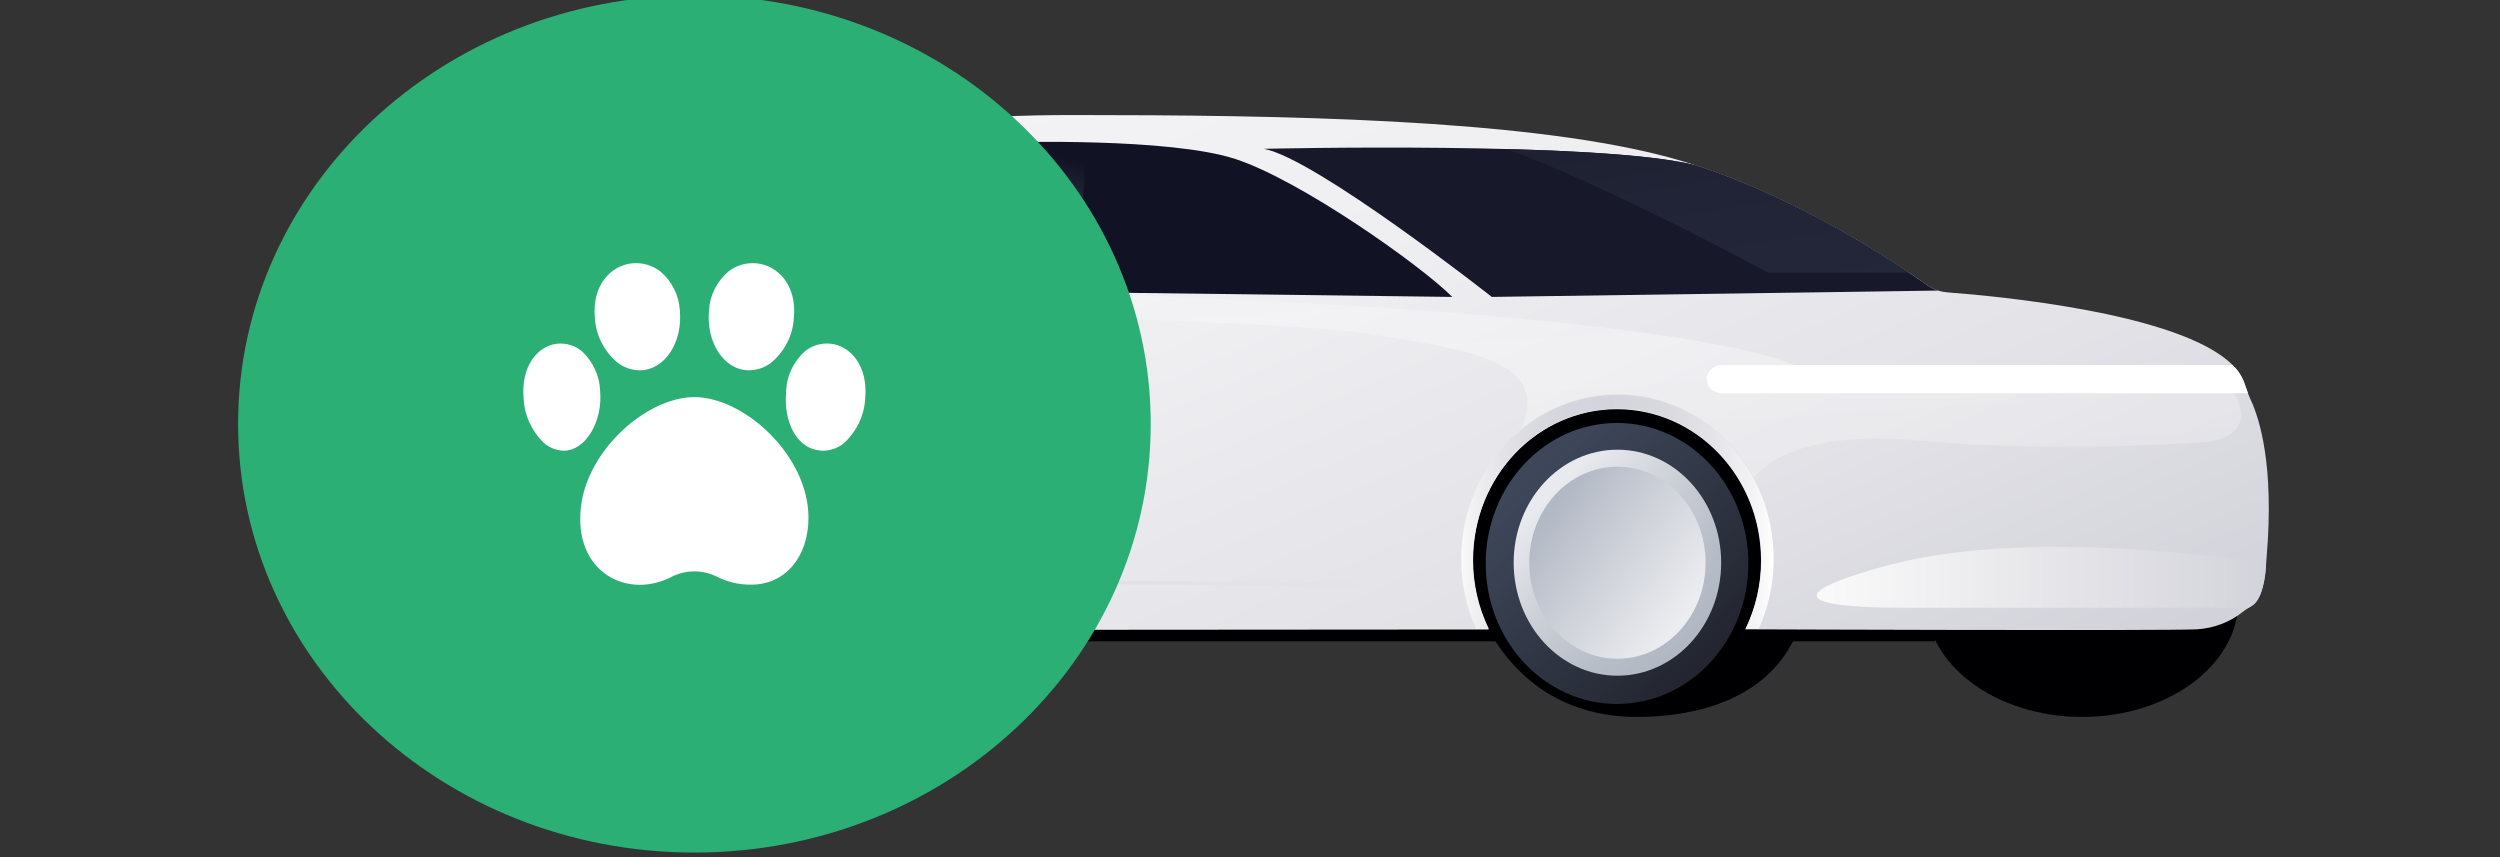
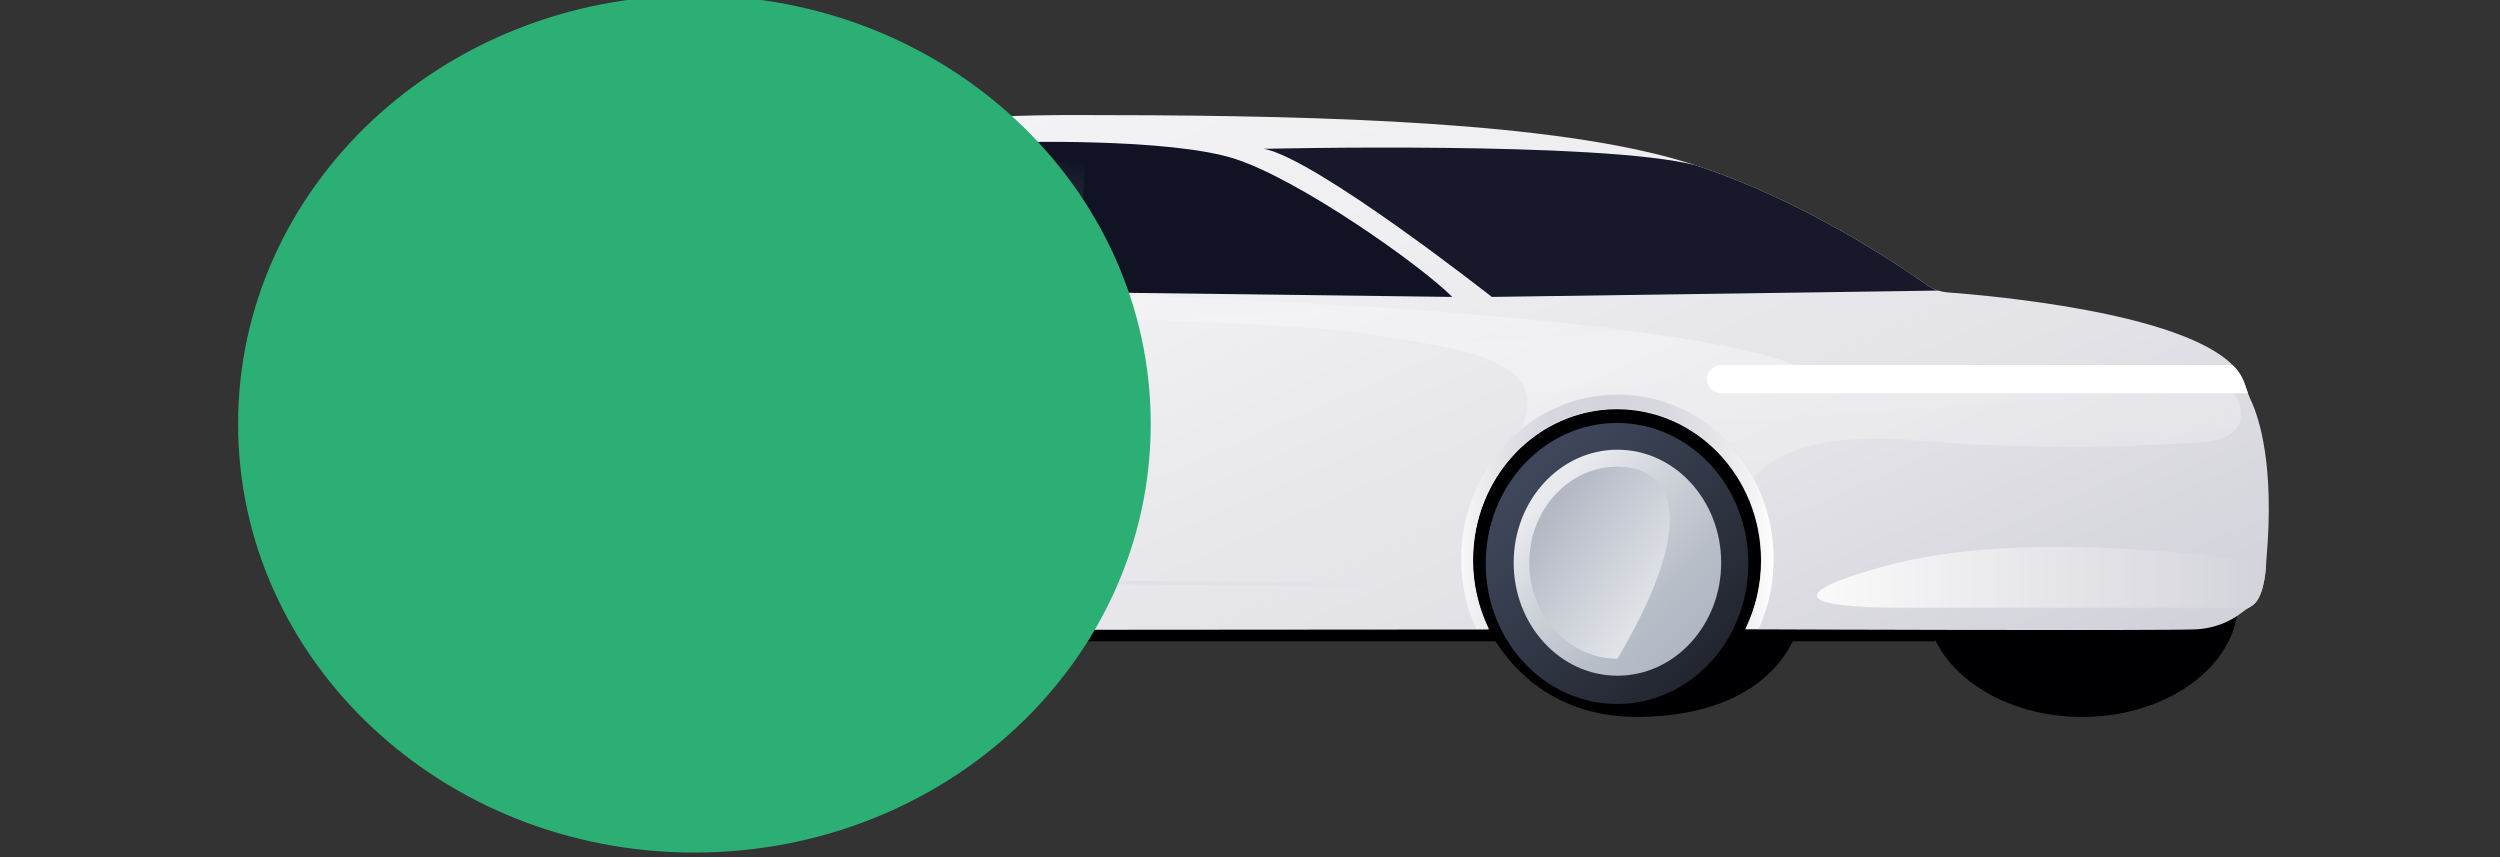
<svg xmlns="http://www.w3.org/2000/svg" width="210" height="72" viewBox="0 0 210 72" fill="none">
  <rect x="0" y="0" width="210" height="72" fill="#333333" stroke="none" />
  <g clip-path="url(#clip0_293_1732)">
    <path d="M162.555 52.362H68.184V53.867H162.555V52.362Z" fill="#000002" />
-     <path d="M70.043 47.15C70.043 49.247 69.179 52.46 68.182 54.207C65.815 58.361 60.811 60.108 55.252 60.108C49.358 60.108 45.369 57.135 42.999 52.989C41.969 51.195 41.431 49.188 41.432 47.15C41.432 40.068 46.629 34.328 54.528 34.328C62.428 34.328 70.041 40.032 70.041 47.15H70.043Z" fill="#000002" />
    <path d="M152.245 47.159C152.245 49.273 151.384 52.513 150.391 54.273C148.03 58.462 143.041 60.222 137.496 60.222C131.617 60.222 127.519 57.273 125.155 53.094C124.155 51.329 123.713 49.279 123.713 47.159C123.713 40.02 128.895 34.233 136.774 34.233C144.653 34.233 152.245 39.984 152.245 47.159Z" fill="#000002" />
    <path d="M53.54 59.221C59.65 59.221 64.603 53.937 64.603 47.419C64.603 40.9 59.65 35.617 53.54 35.617C47.43 35.617 42.476 40.9 42.476 47.419C42.476 53.937 47.43 59.221 53.54 59.221Z" fill="url(#paint0_linear_293_1732)" />
    <path d="M53.54 56.844C58.353 56.844 62.255 52.595 62.255 47.352C62.255 42.11 58.353 37.861 53.54 37.861C48.726 37.861 44.824 42.11 44.824 47.352C44.824 52.595 48.726 56.844 53.54 56.844Z" fill="url(#paint1_linear_293_1732)" />
    <path d="M53.54 55.418C57.63 55.418 60.946 51.807 60.946 47.352C60.946 42.898 57.63 39.287 53.54 39.287C49.45 39.287 46.134 42.898 46.134 47.352C46.134 51.807 49.45 55.418 53.54 55.418Z" fill="url(#paint2_linear_293_1732)" />
    <path d="M135.832 59.133C141.924 59.133 146.863 53.849 146.863 47.331C146.863 40.813 141.924 35.529 135.832 35.529C129.739 35.529 124.8 40.813 124.8 47.331C124.8 53.849 129.739 59.133 135.832 59.133Z" fill="url(#paint3_linear_293_1732)" />
    <path d="M135.864 56.759C140.677 56.759 144.579 52.509 144.579 47.267C144.579 42.025 140.677 37.775 135.864 37.775C131.05 37.775 127.148 42.025 127.148 47.267C127.148 52.509 131.05 56.759 135.864 56.759Z" fill="url(#paint4_linear_293_1732)" />
-     <path d="M135.864 55.333C139.954 55.333 143.27 51.721 143.27 47.267C143.27 42.812 139.954 39.202 135.864 39.202C131.773 39.202 128.458 42.812 128.458 47.267C128.458 51.721 131.773 55.333 135.864 55.333Z" fill="url(#paint5_linear_293_1732)" />
+     <path d="M135.864 55.333C143.27 42.812 139.954 39.202 135.864 39.202C131.773 39.202 128.458 42.812 128.458 47.267C128.458 51.721 131.773 55.333 135.864 55.333Z" fill="url(#paint5_linear_293_1732)" />
    <path d="M174.904 60.222C182.153 60.222 188.029 55.846 188.029 50.448C188.029 45.05 182.153 40.674 174.904 40.674C167.655 40.674 161.779 45.05 161.779 50.448C161.779 55.846 167.655 60.222 174.904 60.222Z" fill="#000002" />
    <path d="M190.394 46.826C190.38 46.997 190.367 47.166 190.354 47.336C190.348 47.412 190.343 47.49 190.338 47.567C190.295 48.272 190.089 50.319 189.156 50.888C189.069 50.942 188.981 50.996 188.893 51.051C188.718 51.159 188.549 51.276 188.388 51.403C187.303 52.267 185.949 52.78 184.528 52.863C181.906 52.997 148.355 52.871 146.606 52.863C147.481 51.05 147.93 49.08 147.923 47.089C147.923 40.067 142.503 34.374 135.817 34.374C129.132 34.374 123.711 40.067 123.711 47.089C123.704 49.086 124.156 51.06 125.037 52.878L64.36 52.923C65.251 51.096 65.709 49.109 65.702 47.099C65.702 40.078 60.281 34.385 53.596 34.385C46.91 34.385 41.489 40.078 41.489 47.099C41.487 48.624 41.749 50.139 42.266 51.584L41.951 51.564C41.951 51.564 38.966 51.222 38.239 50.06C37.513 48.897 35.692 44.796 35.473 42.405C35.254 40.014 35.911 30.238 35.911 30.238C35.911 29.894 35.938 29.551 35.992 29.212C36.107 28.436 36.315 27.676 36.612 26.945C36.712 26.693 36.829 26.433 36.963 26.169C37.127 25.845 37.365 25.558 37.659 25.328C37.953 25.098 38.297 24.93 38.667 24.837C40.137 24.473 42.746 23.844 44.206 23.608C46.318 23.265 57.017 16.84 61.164 14.722C65.312 12.604 72.373 9.663 90.132 9.663C107.89 9.663 127.396 10.005 139.404 13.013C140.419 13.266 141.426 13.56 142.423 13.884C151.413 16.803 159.428 22.212 161.865 23.947C162.144 24.145 162.456 24.301 162.788 24.407H162.791C163.049 24.488 163.316 24.54 163.586 24.56C167.627 24.86 183.177 26.282 187.539 30.665C187.983 31.093 188.321 31.609 188.527 32.175C188.625 32.462 188.72 32.747 188.829 33.029C188.907 33.237 188.992 33.444 189.086 33.648C189.783 35.151 191.057 39.078 190.394 46.824V46.826Z" fill="url(#paint6_linear_293_1732)" />
    <path d="M66.919 47.117C66.925 49.107 66.52 51.078 65.727 52.923H64.36C65.251 51.096 65.709 49.11 65.702 47.1C65.702 40.079 60.281 34.386 53.596 34.386C46.91 34.386 41.489 40.079 41.489 47.1C41.486 48.625 41.749 50.14 42.266 51.585L41.951 51.566C41.558 51.516 41.168 51.445 40.783 51.354C40.369 49.976 40.16 48.55 40.162 47.117C40.162 39.357 46.153 33.068 53.541 33.068C60.93 33.068 66.919 39.357 66.919 47.117Z" fill="url(#paint7_linear_293_1732)" />
    <path d="M148.986 46.941C148.992 48.96 148.567 50.959 147.735 52.82C147.165 52.818 146.785 52.817 146.636 52.817C147.512 51.003 147.961 49.033 147.954 47.042C147.954 40.02 142.533 34.328 135.848 34.328C129.162 34.328 123.741 40.02 123.741 47.042C123.735 49.039 124.187 51.014 125.067 52.832H123.997C123.161 50.968 122.734 48.964 122.74 46.941C122.74 39.33 128.616 33.159 135.864 33.159C143.111 33.159 148.986 39.33 148.986 46.941Z" fill="url(#paint8_linear_293_1732)" />
-     <path d="M42.365 28.874C42.252 28.981 42.118 29.066 41.971 29.124C41.824 29.182 41.665 29.211 41.505 29.211H35.992C36.107 28.436 36.315 27.676 36.612 26.945H41.505C41.743 26.945 41.976 27.011 42.174 27.135C42.372 27.259 42.527 27.434 42.619 27.641C42.711 27.847 42.736 28.074 42.69 28.294C42.645 28.513 42.532 28.715 42.365 28.874Z" fill="url(#paint9_linear_293_1732)" />
    <path d="M121.989 24.941L91.01 24.551L89.231 24.529V24.497L88.911 24.494V24.524L86.768 24.497L61.805 24.182L61.468 24.177L56.972 24.12C56.972 24.12 62.867 17.969 69.054 14.961C75.242 11.954 84.701 11.954 84.701 11.954C84.701 11.954 98.239 11.544 103.769 13.355C109.3 15.165 119.418 22.345 121.989 24.941Z" fill="#111224" />
    <path d="M162.791 24.408L125.313 24.941C125.313 24.941 110.538 13.32 106.171 12.501C106.171 12.501 134.428 11.831 142.389 13.875L142.423 13.884C151.413 16.803 159.428 22.212 161.865 23.946C162.144 24.145 162.456 24.301 162.788 24.407H162.791V24.408Z" fill="#17182A" />
    <path d="M91.01 24.551L86.768 24.497C86.776 23.225 86.848 14.175 87.423 12.842H91.243C91.243 12.842 90.496 21.523 91.01 24.551Z" fill="url(#paint10_linear_293_1732)" />
-     <path d="M160.354 22.908H148.532C133.979 15.108 126.904 12.641 126.565 12.524C133.009 12.695 139.264 13.079 142.389 13.881L142.423 13.89C150.025 16.359 156.93 20.607 160.354 22.908Z" fill="url(#paint11_linear_293_1732)" />
    <path d="M190.354 47.336C190.348 47.413 190.343 47.49 190.338 47.567C190.295 48.272 190.089 50.319 189.157 50.888C189.069 50.942 188.981 50.996 188.893 51.051C185.081 51.051 161.97 51.054 160.456 51.048C158.806 51.042 145.124 51.224 158.225 47.579C169.616 44.41 186.216 46.687 190.354 47.336Z" fill="url(#paint12_linear_293_1732)" />
    <path opacity="0.33" d="M184.999 37.14C184.999 37.14 173.062 38.097 161.127 37.004C151.507 36.122 148.237 38.991 147.329 40.137C145.082 35.943 140.802 33.111 135.892 33.111C132.826 33.111 130.004 34.217 127.769 36.068C130.254 30.266 123.681 29.411 114.48 27.981C104.806 26.477 41.913 25.52 41.913 25.52L56.97 24.12C141.957 24.524 151.301 30.92 151.301 30.92C151.301 30.92 186.349 29.844 187.911 33.449C189.473 37.053 184.999 37.14 184.999 37.14Z" fill="url(#paint13_linear_293_1732)" />
    <path d="M90.582 48.875L90.27 48.942C88.758 42.861 88.903 25.37 88.911 24.524L89.231 24.528C89.223 25.392 89.079 42.831 90.582 48.875Z" fill="url(#paint14_linear_293_1732)" />
    <path opacity="0.2" d="M123.061 49.022L123.058 49.322C122.674 49.319 84.693 49.047 77.64 48.911C70.627 48.777 68.85 43.295 68.76 43.002C66.007 36.987 61.867 25.311 61.468 24.177L61.805 24.182C62.354 25.74 66.371 37.028 69.057 42.893L69.065 42.912C69.081 42.968 70.723 48.479 77.648 48.611C84.698 48.747 122.678 49.019 123.061 49.022Z" fill="url(#paint15_linear_293_1732)" />
    <path d="M188.829 33.03H144.629C144.295 33.03 143.975 32.906 143.739 32.684C143.503 32.463 143.37 32.162 143.37 31.848C143.37 31.535 143.503 31.234 143.739 31.013C143.975 30.791 144.295 30.666 144.629 30.666H187.539C187.983 31.095 188.321 31.611 188.527 32.177C188.625 32.463 188.721 32.748 188.829 33.03Z" fill="white" />
    <path d="M58.331 71.615C79.501 71.615 96.662 55.497 96.662 35.615C96.662 15.733 79.501 -0.385 58.331 -0.385C37.161 -0.385 20 15.733 20 35.615C20 55.497 37.161 71.615 58.331 71.615Z" fill="#2BAF75" />
-     <path d="M53.733 31.106C53.039 31.097 52.37 30.86 51.842 30.437C50.738 29.487 50.069 28.172 49.976 26.768C49.686 23.962 51.315 22.307 53.075 22.122C53.499 22.078 53.928 22.114 54.337 22.229C54.746 22.344 55.126 22.535 55.455 22.79C55.945 23.205 56.343 23.707 56.625 24.268C56.908 24.828 57.07 25.435 57.103 26.054C57.371 28.669 55.887 31.105 53.734 31.105L53.733 31.106ZM47.37 37.858C46.732 37.844 46.124 37.605 45.666 37.188C44.652 36.197 44.056 34.893 43.989 33.52C43.725 30.713 45.195 29.058 46.782 28.874C47.169 28.833 47.561 28.871 47.931 28.987C48.3 29.102 48.639 29.292 48.922 29.543C49.834 30.418 50.364 31.582 50.409 32.806C50.65 35.42 49.176 37.856 47.371 37.856L47.37 37.858ZM62.924 31.106C60.755 31.106 59.289 28.669 59.561 26.051C59.593 25.432 59.755 24.825 60.038 24.265C60.321 23.704 60.719 23.202 61.209 22.787C61.537 22.533 61.916 22.343 62.324 22.229C62.732 22.115 63.16 22.079 63.582 22.122C65.342 22.307 66.972 23.962 66.681 26.768C66.588 28.172 65.919 29.488 64.815 30.439C64.287 30.86 63.618 31.096 62.924 31.106ZM69.174 37.858C66.914 37.858 65.786 35.42 66.04 32.803C66.091 31.571 66.64 30.404 67.575 29.54C67.872 29.287 68.222 29.097 68.604 28.982C68.985 28.867 69.388 28.829 69.786 28.872C71.424 29.057 72.943 30.712 72.672 33.518C72.595 34.901 71.976 36.209 70.934 37.188C70.454 37.607 69.827 37.846 69.172 37.859L69.174 37.858ZM63.121 49.109C62.097 49.128 61.085 48.893 60.188 48.428C59.615 48.144 58.976 47.996 58.328 47.996C57.679 47.996 57.041 48.144 56.467 48.428C52.858 50.325 48.649 48.239 48.743 43.483C48.743 38.266 54.143 33.356 58.328 33.356C62.512 33.356 67.912 38.267 67.912 43.483C67.912 46.794 65.941 49.109 63.119 49.109H63.121Z" fill="white" />
  </g>
  <defs>
    <linearGradient id="paint0_linear_293_1732" x1="46.526" y1="39.771" x2="61.928" y2="54.519" gradientUnits="userSpaceOnUse">
      <stop stop-color="#3E475A" />
      <stop offset="0.77" stop-color="#292E3A" />
      <stop offset="1" stop-color="#232630" />
    </linearGradient>
    <linearGradient id="paint1_linear_293_1732" x1="48.223" y1="41.164" x2="60.169" y2="52.883" gradientUnits="userSpaceOnUse">
      <stop stop-color="#E9EAEE" />
      <stop offset="0.37" stop-color="#CDD1D8" />
      <stop offset="0.75" stop-color="#B8BEC8" />
      <stop offset="1" stop-color="#B1B8C3" />
    </linearGradient>
    <linearGradient id="paint2_linear_293_1732" x1="48.282" y1="42.465" x2="59.559" y2="51.305" gradientUnits="userSpaceOnUse">
      <stop stop-color="#B2B8C4" />
      <stop offset="0.4" stop-color="#CACED6" />
      <stop offset="1" stop-color="#ECEDF0" />
    </linearGradient>
    <linearGradient id="paint3_linear_293_1732" x1="128.992" y1="39.448" x2="143.929" y2="54.516" gradientUnits="userSpaceOnUse">
      <stop stop-color="#3E475A" />
      <stop offset="0.77" stop-color="#292E3A" />
      <stop offset="1" stop-color="#232630" />
    </linearGradient>
    <linearGradient id="paint4_linear_293_1732" x1="130.565" y1="41.059" x2="142.461" y2="52.822" gradientUnits="userSpaceOnUse">
      <stop stop-color="#E9EAEE" />
      <stop offset="0.37" stop-color="#CDD1D8" />
      <stop offset="0.75" stop-color="#B8BEC8" />
      <stop offset="1" stop-color="#B1B8C3" />
    </linearGradient>
    <linearGradient id="paint5_linear_293_1732" x1="130.413" y1="42.557" x2="142.018" y2="51.012" gradientUnits="userSpaceOnUse">
      <stop stop-color="#B2B8C4" />
      <stop offset="0.4" stop-color="#CACED6" />
      <stop offset="1" stop-color="#ECEDF0" />
    </linearGradient>
    <linearGradient id="paint6_linear_293_1732" x1="37.29" y1="22.728" x2="71.775" y2="101.488" gradientUnits="userSpaceOnUse">
      <stop stop-color="#F4F4F6" />
      <stop offset="0.34" stop-color="#EFEFF2" />
      <stop offset="0.7" stop-color="#E2E2E7" />
      <stop offset="1" stop-color="#D2D2DA" />
    </linearGradient>
    <linearGradient id="paint7_linear_293_1732" x1="41.018" y1="40.692" x2="65.408" y2="50.556" gradientUnits="userSpaceOnUse">
      <stop stop-color="#F9F9F9" />
      <stop offset="0.07" stop-color="#EAEAEB" />
      <stop offset="0.17" stop-color="#DBDBDC" />
      <stop offset="0.29" stop-color="#D1D2D3" />
      <stop offset="0.46" stop-color="#CFD0D1" />
      <stop offset="0.63" stop-color="#D2D3D4" />
      <stop offset="0.77" stop-color="#DDDEDE" />
      <stop offset="0.91" stop-color="#EFF0F0" />
      <stop offset="1" stop-color="white" />
    </linearGradient>
    <linearGradient id="paint8_linear_293_1732" x1="122.74" y1="42.996" x2="148.986" y2="42.996" gradientUnits="userSpaceOnUse">
      <stop stop-color="#F9F9F9" />
      <stop offset="0.05" stop-color="#EFEFF1" />
      <stop offset="0.16" stop-color="#E0E0E5" />
      <stop offset="0.28" stop-color="#D6D6DE" />
      <stop offset="0.46" stop-color="#D4D4DC" />
      <stop offset="0.63" stop-color="#D7D7DE" />
      <stop offset="0.79" stop-color="#E2E2E7" />
      <stop offset="0.94" stop-color="#F4F4F6" />
      <stop offset="1" stop-color="white" />
    </linearGradient>
    <linearGradient id="paint9_linear_293_1732" x1="36.342" y1="27.308" x2="37.635" y2="30.803" gradientUnits="userSpaceOnUse">
      <stop stop-color="#E11C1D" />
      <stop offset="0.06" stop-color="#E52325" />
      <stop offset="0.24" stop-color="#F0373B" />
      <stop offset="0.44" stop-color="#F8464A" />
      <stop offset="0.67" stop-color="#FD4E54" />
      <stop offset="1" stop-color="#FF5157" />
    </linearGradient>
    <linearGradient id="paint10_linear_293_1732" x1="89.247" y1="13.264" x2="86.54" y2="24.157" gradientUnits="userSpaceOnUse">
      <stop stop-color="#111324" />
      <stop offset="0.09" stop-color="#171A2B" />
      <stop offset="0.33" stop-color="#262939" />
      <stop offset="0.61" stop-color="#2E3342" />
      <stop offset="1" stop-color="#313645" />
    </linearGradient>
    <linearGradient id="paint11_linear_293_1732" x1="134.843" y1="12.586" x2="137.218" y2="27.276" gradientUnits="userSpaceOnUse">
      <stop stop-color="#1E2131" />
      <stop offset="0.32" stop-color="#212436" />
      <stop offset="1" stop-color="#232739" />
    </linearGradient>
    <linearGradient id="paint12_linear_293_1732" x1="152.604" y1="48.494" x2="190.354" y2="48.494" gradientUnits="userSpaceOnUse">
      <stop stop-color="#FAFAFA" />
      <stop offset="0.77" stop-color="#DCDCE2" />
      <stop offset="1" stop-color="#D3D3DB" />
    </linearGradient>
    <linearGradient id="paint13_linear_293_1732" x1="43.815" y1="16.416" x2="46.17" y2="51.33" gradientUnits="userSpaceOnUse">
      <stop stop-color="#F4F4F6" />
      <stop offset="0.37" stop-color="#F9F9FA" />
      <stop offset="0.57" stop-color="white" />
      <stop offset="1" stop-color="#F2F2F2" />
    </linearGradient>
    <linearGradient id="paint14_linear_293_1732" x1="89.001" y1="25.427" x2="92.326" y2="25.757" gradientUnits="userSpaceOnUse">
      <stop stop-color="#B7BDC8" />
      <stop offset="0.22" stop-color="#B7BDC8" stop-opacity="0.988" />
      <stop offset="0.37" stop-color="#BAC0CA" stop-opacity="0.941" />
      <stop offset="0.49" stop-color="#BFC4CE" stop-opacity="0.871" />
      <stop offset="0.6" stop-color="#C5CAD3" stop-opacity="0.761" />
      <stop offset="0.71" stop-color="#CED1D9" stop-opacity="0.62" />
      <stop offset="0.81" stop-color="#D8DBE1" stop-opacity="0.451" />
      <stop offset="0.9" stop-color="#E4E6EA" stop-opacity="0.251" />
      <stop offset="0.99" stop-color="#F2F2F5" stop-opacity="0.02" />
      <stop offset="1" stop-color="#F4F4F6" stop-opacity="0" />
    </linearGradient>
    <linearGradient id="paint15_linear_293_1732" x1="58.573" y1="33.758" x2="84.176" y2="74.803" gradientUnits="userSpaceOnUse">
      <stop stop-color="#111224" />
      <stop offset="0.33" stop-color="#3D3E4D" stop-opacity="0.8" />
      <stop offset="0.82" stop-color="#B9B9C0" stop-opacity="0.251" />
      <stop offset="1" stop-color="#F2F2F5" stop-opacity="0" />
    </linearGradient>
    <clipPath id="clip0_293_1732">
      <rect width="210" height="72" fill="white" />
    </clipPath>
  </defs>
</svg>